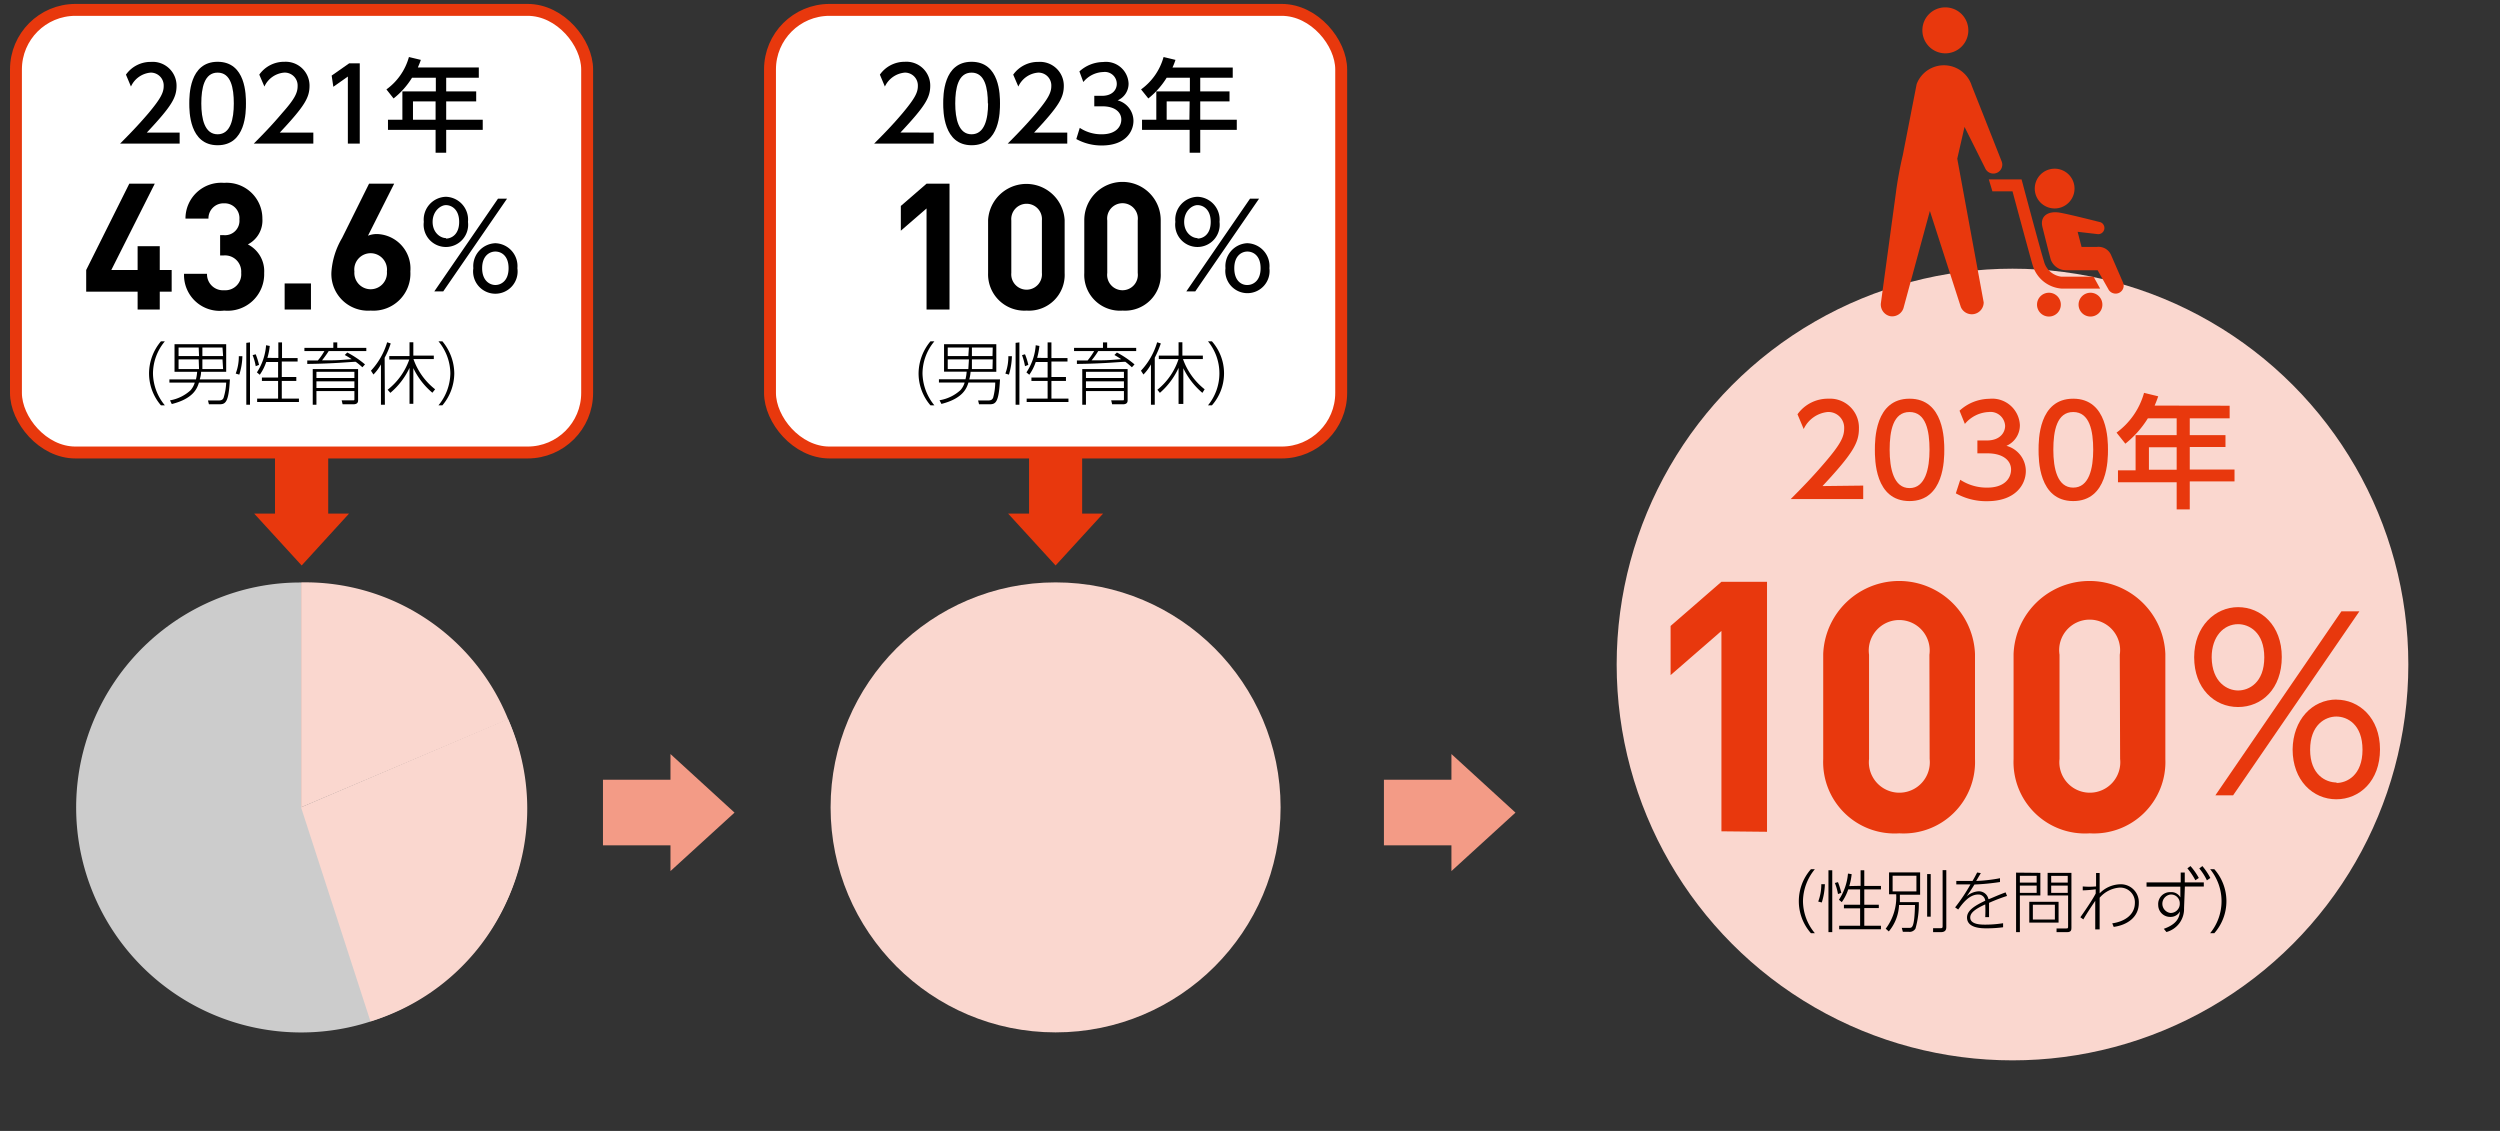
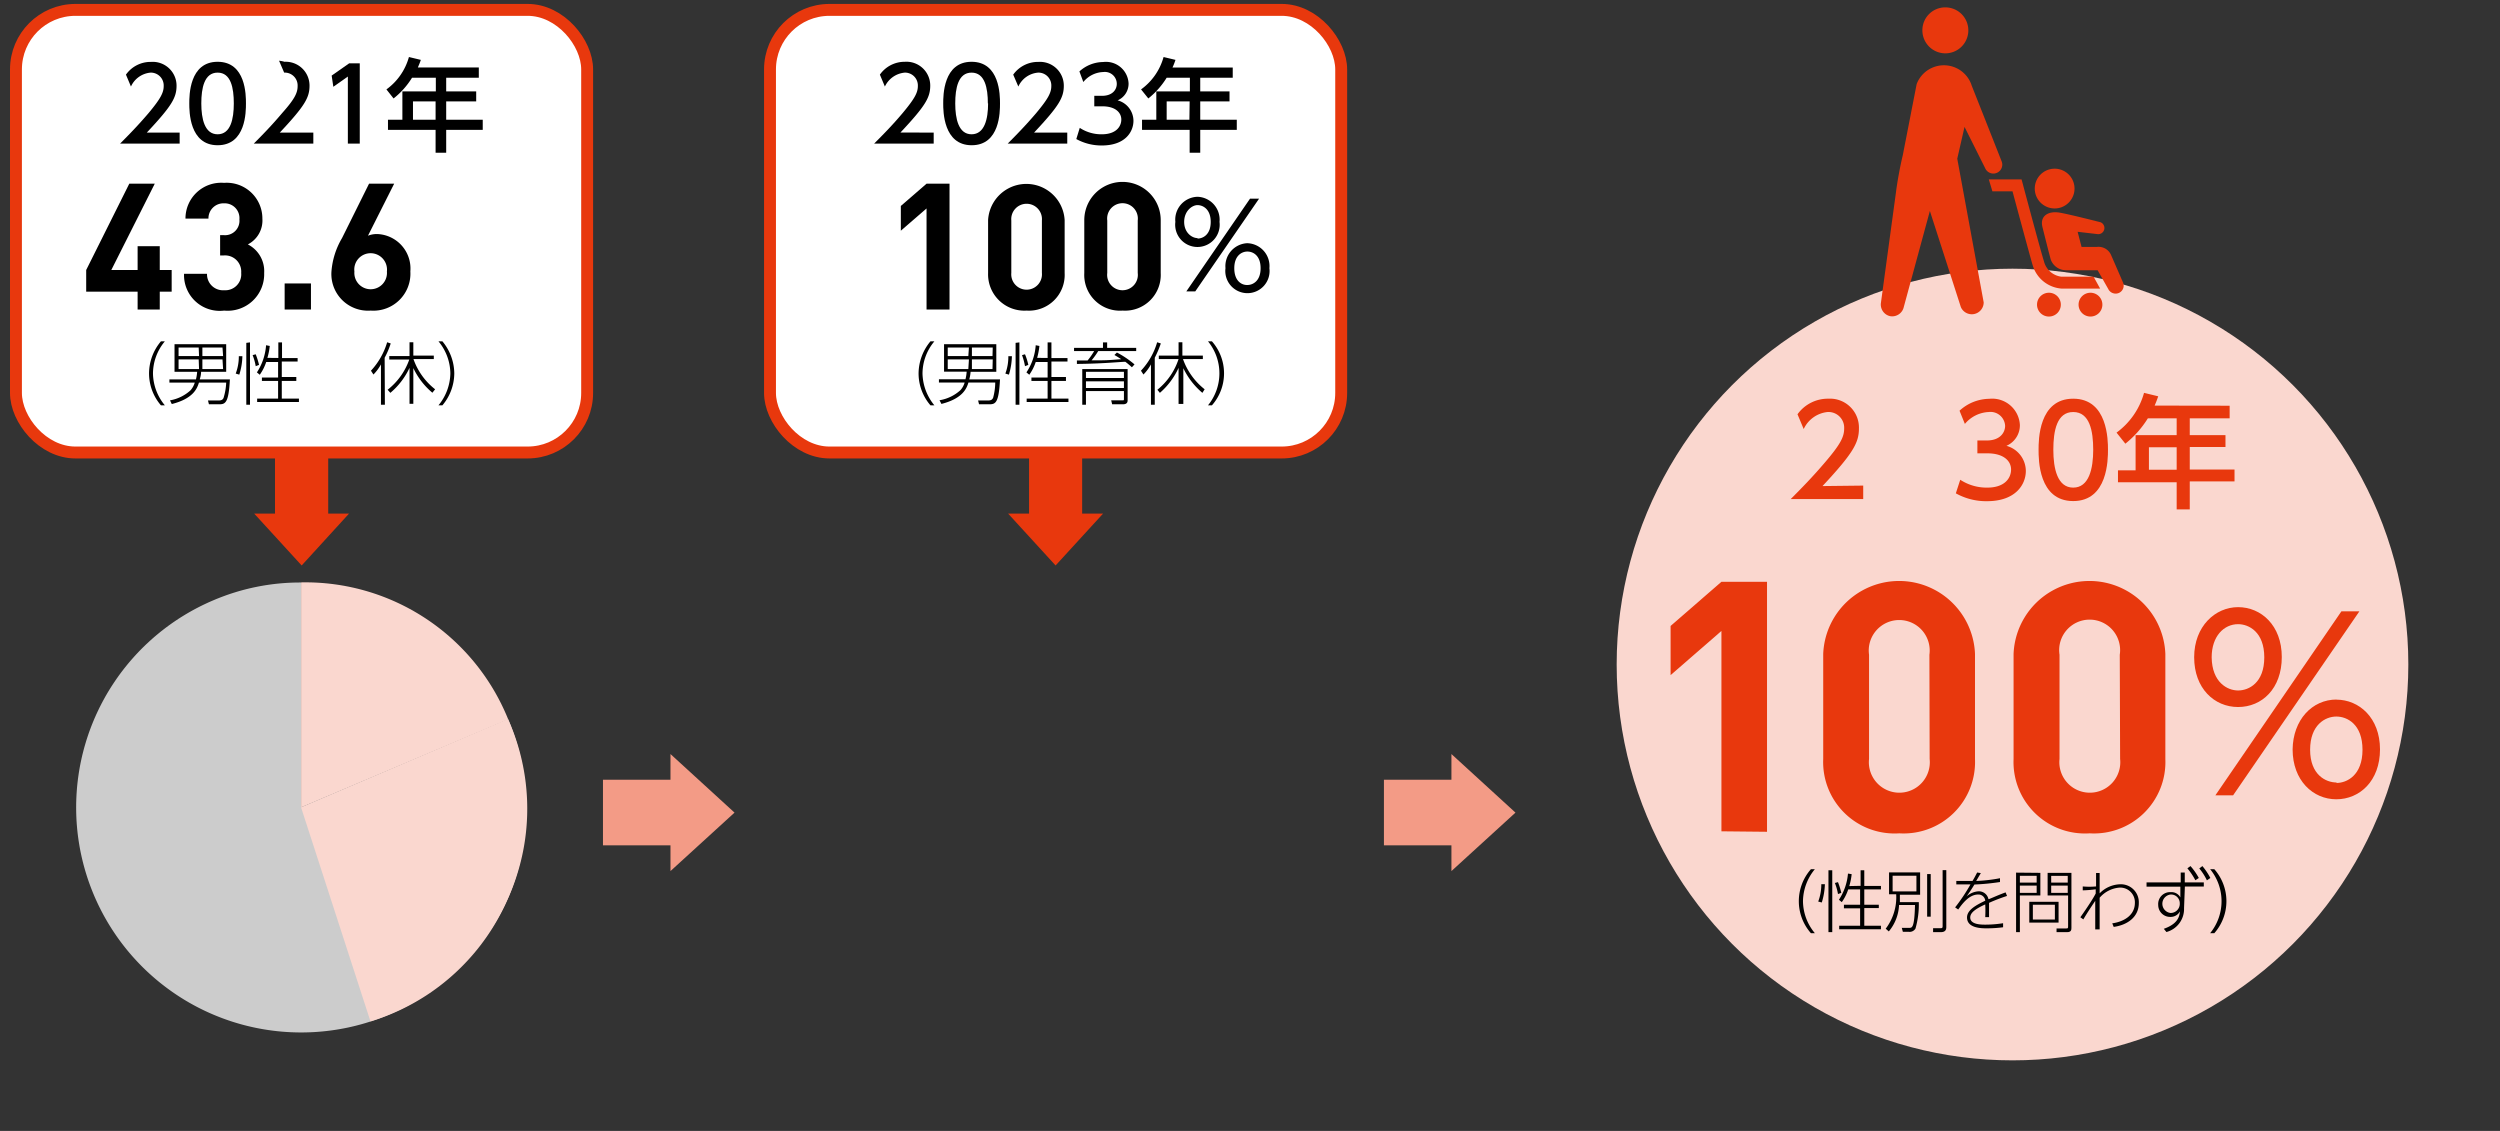
<svg xmlns="http://www.w3.org/2000/svg" viewBox="0 0 210 95">
  <rect x="0" y="0" width="210" height="95" fill="#333333" stroke="none" />
  <defs>
    <style>
      .cls-1 {
        fill: #fad7cf;
      }

      .cls-2 {
        fill: #e8380d;
      }

      .cls-3 {
        fill: #fff;
      }

      .cls-4 {
        fill: none;
        stroke: #e8380d;
        stroke-miterlimit: 10;
      }

      .cls-5 {
        fill: #f39b86;
      }

      .cls-6 {
        fill: #ccc;
      }
    </style>
  </defs>
  <g id="レイヤー_1" data-name="レイヤー 1">
-     <circle class="cls-1" cx="88.67" cy="67.82" r="18.9" />
    <circle class="cls-1" cx="169.05" cy="55.82" r="33.25" />
    <polygon class="cls-2" points="88.67 47.5 92.66 43.14 90.9 43.14 90.9 35.55 86.44 35.55 86.44 43.14 84.68 43.14 88.67 47.5" />
    <polygon class="cls-2" points="25.34 47.5 29.32 43.14 27.57 43.14 27.57 35.55 23.1 35.55 23.1 43.14 21.35 43.14 25.34 47.5" />
    <g>
      <rect class="cls-3" x="1.34" y="0.83" width="47.98" height="37.18" rx="5" />
      <rect class="cls-4" x="1.34" y="0.83" width="47.98" height="37.18" rx="5" />
    </g>
    <g>
      <rect class="cls-3" x="64.68" y="0.83" width="47.98" height="37.18" rx="5" />
      <rect class="cls-4" x="64.68" y="0.83" width="47.98" height="37.18" rx="5" />
    </g>
    <g>
      <path d="M15.09,11.14v.92h-5c.74-.74,1.52-1.54,2.39-2.56,1-1.2,1.27-1.71,1.27-2.27A1.08,1.08,0,0,0,12.65,6.1,2,2,0,0,0,11,7.27l-.42-1a2.53,2.53,0,0,1,2.11-1.07,2,2,0,0,1,2.14,2c0,1-.4,1.7-2.5,3.94Z" />
      <path d="M15.9,8.69c0-.66,0-3.5,2.38-3.5S20.66,8,20.66,8.69s0,3.51-2.38,3.51S15.9,9.34,15.9,8.69Zm3.74,0c0-1.3-.24-2.59-1.36-2.59s-1.37,1.3-1.37,2.59.28,2.59,1.37,2.59S19.64,10,19.64,8.69Z" />
-       <path d="M26.32,11.14v.92h-5c.74-.74,1.52-1.54,2.38-2.56C24.77,8.3,25,7.79,25,7.23A1.08,1.08,0,0,0,23.87,6.1a2,2,0,0,0-1.66,1.17l-.43-1A2.55,2.55,0,0,1,23.9,5.19,2,2,0,0,1,26,7.2c0,1-.4,1.7-2.5,3.94Z" />
+       <path d="M26.32,11.14v.92h-5c.74-.74,1.52-1.54,2.38-2.56C24.77,8.3,25,7.79,25,7.23A1.08,1.08,0,0,0,23.87,6.1l-.43-1A2.55,2.55,0,0,1,23.9,5.19,2,2,0,0,1,26,7.2c0,1-.4,1.7-2.5,3.94Z" />
      <path d="M29.33,5.32h.89v6.74h-1V6.43L28,7.29l-.14-.94Z" />
      <path d="M40.22,5.67v.86H37.48V7.68H40v.84H37.48v1.54h3.07v.85H37.48v1.92h-.89V10.91h-4v-.85h1.21V7.68h2.81V6.53h-2a6.63,6.63,0,0,1-1.55,1.74l-.6-.76a5,5,0,0,0,1.89-2.72l1,.24c-.11.33-.17.44-.25.64ZM36.59,8.52h-1.9v1.54h1.9Z" />
    </g>
    <g>
      <path d="M13.42,24.5V26H11.56V24.5H7.24V22.68l3.62-7.25H13L9.35,22.68h2.21v-2h1.86v2h1V24.5Z" />
      <path d="M18.83,26.09A3,3,0,0,1,15.46,23h1.93a1.34,1.34,0,0,0,1.44,1.38,1.34,1.34,0,0,0,1.43-1.46,1.36,1.36,0,0,0-1.49-1.46h-.28V19.75h.28a1.21,1.21,0,0,0,1.34-1.32,1.24,1.24,0,0,0-1.29-1.35,1.26,1.26,0,0,0-1.31,1.28H15.58a3,3,0,0,1,3.24-3,3,3,0,0,1,3.22,3,2.26,2.26,0,0,1-1.22,2.17,2.52,2.52,0,0,1,1.37,2.4A3.07,3.07,0,0,1,18.83,26.09Z" />
      <path d="M23.91,26V23.81h2.21V26Z" />
      <path d="M31.14,26.09a3.08,3.08,0,0,1-3.3-3.26A6.48,6.48,0,0,1,28.73,20L31,15.43h2.11l-2.2,4.37a2,2,0,0,1,.78-.14,2.9,2.9,0,0,1,2.78,3.14A3.11,3.11,0,0,1,31.14,26.09Zm0-4.82a1.37,1.37,0,0,0-1.37,1.54,1.37,1.37,0,1,0,2.73,0A1.38,1.38,0,0,0,31.14,21.27Z" />
-       <path d="M37.46,16.53a1.92,1.92,0,0,1,1.85,2.11,1.87,1.87,0,1,1-3.71,0A1.92,1.92,0,0,1,37.46,16.53Zm0,3.51c.45,0,1.11-.33,1.11-1.4s-.66-1.41-1.11-1.41-1.12.5-1.12,1.41S37,20,37.46,20Zm4.37-3.35h.76l-5.36,7.79h-.75Zm-.22,3.74a1.92,1.92,0,0,1,1.85,2.1,1.87,1.87,0,1,1-3.7,0A1.93,1.93,0,0,1,41.61,20.43Zm0,3.51c.46,0,1.11-.33,1.11-1.41s-.64-1.4-1.11-1.4-1.11.34-1.11,1.4S41.15,23.94,41.61,23.94Z" />
    </g>
    <g>
      <path d="M77.83,26V17.51l-2.16,1.87V17.3l2.16-1.87h1.93V26Z" />
      <path d="M86.24,26.09A3.05,3.05,0,0,1,83,22.94V18.49a3.22,3.22,0,0,1,6.43,0v4.45A3,3,0,0,1,86.24,26.09Zm1.28-7.57a1.29,1.29,0,1,0-2.57,0v4.41a1.29,1.29,0,1,0,2.57,0Z" />
      <path d="M94.3,26.09a3,3,0,0,1-3.22-3.15V18.49a3.21,3.21,0,0,1,6.42,0v4.45A3,3,0,0,1,94.3,26.09Zm1.27-7.57a1.29,1.29,0,1,0-2.56,0v4.41a1.29,1.29,0,1,0,2.56,0Z" />
      <path d="M100.59,16.53a1.92,1.92,0,0,1,1.85,2.11,1.87,1.87,0,1,1-3.71,0A1.92,1.92,0,0,1,100.59,16.53Zm0,3.51c.46,0,1.11-.33,1.11-1.4s-.65-1.41-1.11-1.41-1.12.5-1.12,1.41S100.13,20,100.59,20ZM105,16.69h.76l-5.36,7.79h-.75Zm-.22,3.74a1.92,1.92,0,0,1,1.85,2.1,1.86,1.86,0,1,1-3.69,0A1.93,1.93,0,0,1,104.74,20.43Zm0,3.51c.46,0,1.11-.33,1.11-1.41s-.64-1.4-1.11-1.4-1.1.34-1.1,1.4S104.28,23.94,104.74,23.94Z" />
    </g>
    <g>
      <path d="M78.43,11.14v.92h-5c.74-.74,1.53-1.54,2.39-2.56,1-1.2,1.28-1.71,1.28-2.27A1.08,1.08,0,0,0,76,6.1a2.05,2.05,0,0,0-1.67,1.17l-.42-1A2.54,2.54,0,0,1,76,5.19a2,2,0,0,1,2.14,2c0,1-.4,1.7-2.5,3.94Z" />
      <path d="M79.23,8.69c0-.66,0-3.5,2.38-3.5S84,8,84,8.69s0,3.51-2.38,3.51S79.23,9.34,79.23,8.69Zm3.75,0c0-1.3-.25-2.59-1.37-2.59s-1.37,1.3-1.37,2.59.28,2.59,1.37,2.59S83,10,83,8.69Z" />
      <path d="M89.65,11.14v.92h-5c.74-.74,1.52-1.54,2.39-2.56,1-1.2,1.27-1.71,1.27-2.27A1.08,1.08,0,0,0,87.2,6.1a2,2,0,0,0-1.66,1.17l-.43-1a2.55,2.55,0,0,1,2.12-1.07,2,2,0,0,1,2.13,2c0,1-.4,1.7-2.5,3.94Z" />
      <path d="M90.7,10.74a3.28,3.28,0,0,0,1.85.54c1.21,0,1.64-.66,1.64-1.24s-.49-1.11-1.6-1.11h-.67V8.05h.64c.92,0,1.25-.55,1.25-1a1,1,0,0,0-1.12-1A2.25,2.25,0,0,0,91,6.89L90.67,6a3,3,0,0,1,2-.79A1.9,1.9,0,0,1,94.8,7a1.52,1.52,0,0,1-.92,1.43,1.79,1.79,0,0,1,1.33,1.72c0,.91-.68,2.07-2.66,2.07a4.37,4.37,0,0,1-2.14-.54Z" />
      <path d="M103.55,5.67v.86h-2.73V7.68h2.46v.84h-2.46v1.54h3.07v.85h-3.07v1.92h-.89V10.91h-4v-.85h1.2V7.68h2.82V6.53H98a6.82,6.82,0,0,1-1.54,1.74l-.61-.76a5,5,0,0,0,1.89-2.72l1,.24a5.39,5.39,0,0,1-.25.64ZM99.93,8.52H98v1.54h1.91Z" />
    </g>
    <polygon class="cls-5" points="61.7 68.26 56.32 63.34 56.32 65.5 50.65 65.5 50.65 71.01 56.32 71.01 56.32 73.17 61.7 68.26" />
    <polygon class="cls-5" points="127.3 68.26 121.92 63.34 121.92 65.5 116.25 65.5 116.25 71.01 121.92 71.01 121.92 73.17 127.3 68.26" />
    <g>
      <path d="M13.52,34.05a4.12,4.12,0,0,1-1-2.69,4.2,4.2,0,0,1,1-2.69h.33a4.24,4.24,0,0,0-1,2.69,4.29,4.29,0,0,0,1,2.69Z" />
      <path d="M19.31,31.87c-.1,2-.39,2.09-.91,2.09h-.85l-.08-.32h.89c.3,0,.37-.11.42-.22A5,5,0,0,0,19,32.14H16.71c-.14.44-.42,1.33-2.28,1.8l-.15-.31A3.42,3.42,0,0,0,16,32.79a1.7,1.7,0,0,0,.36-.65H14.23v-.27h2.23a3.75,3.75,0,0,0,.1-.64h-1.9V28.91H19v2.32H16.89c0,.3-.08.51-.11.64Zm-2.62-2.68H15v.72h1.72Zm0,1H15V31h1.72Zm2-1H17v.72h1.74Zm0,1H17V31h1.74Z" />
      <path d="M19.8,31.38a4,4,0,0,0,.26-1.46l.3,0a5.43,5.43,0,0,1-.26,1.55ZM21,28.76V34h-.31v-5.2Zm.48,2a4.55,4.55,0,0,0-.26-.93l.26-.07a6.39,6.39,0,0,1,.28.89Zm1.9-.69V28.76h.31v1.32H25v.29H23.67v1.3h1.22V32H23.67v1.48h1.44v.29H21.6v-.29h1.76V32H22v-.29h1.36v-1.3h-1a4,4,0,0,1-.54,1.07l-.24-.2A4.78,4.78,0,0,0,22.35,29l.31.06a5.27,5.27,0,0,1-.2,1Z" />
-       <path d="M29.17,29.61a8,8,0,0,1,1.49,1l-.22.24a6.54,6.54,0,0,0-.56-.46c-.38,0-1.82.16-4.07.18l0-.29h.89a5,5,0,0,0,.55-.79H25.57v-.27H28v-.46h.33v.46h2.44v.27H27.61a8.91,8.91,0,0,1-.56.78c1.15,0,1.28,0,2.49-.1-.22-.14-.34-.22-.58-.35Zm.91,4c0,.11,0,.35-.4.35h-.9l-.08-.33h.92c.15,0,.15,0,.15-.14v-.64H26.58V34h-.31V31h3.81Zm-.31-2.38H26.58v.52h3.19Zm0,.8H26.58v.56h3.19Z" />
      <path d="M32.33,34H32V30.61a3.83,3.83,0,0,1-.63.85l-.21-.32a6,6,0,0,0,1.36-2.39l.3.1a6.84,6.84,0,0,1-.51,1.2Zm.23-1.26a5.57,5.57,0,0,0,1.82-2.54H32.7v-.29h1.7V28.75h.32v1.12h1.72v.29H34.73a5.54,5.54,0,0,0,1.82,2.54l-.23.29a6.16,6.16,0,0,1-1.6-2.07v3H34.4V30.9A6.17,6.17,0,0,1,32.79,33Z" />
      <path d="M36.83,34.05a4.33,4.33,0,0,0,1-2.69,4.29,4.29,0,0,0-1-2.69h.33a4.28,4.28,0,0,1,1,2.69,4.2,4.2,0,0,1-1,2.69Z" />
    </g>
    <g>
      <path d="M78.16,34.05a4.12,4.12,0,0,1-1-2.69,4.26,4.26,0,0,1,1-2.69h.33a4.24,4.24,0,0,0-1,2.69,4.35,4.35,0,0,0,1,2.69Z" />
      <path d="M84,31.87c-.1,2-.38,2.09-.91,2.09h-.85l-.08-.32H83c.3,0,.36-.11.42-.22a5,5,0,0,0,.18-1.29H81.35c-.14.44-.42,1.33-2.27,1.8l-.16-.31a3.42,3.42,0,0,0,1.75-.84,1.58,1.58,0,0,0,.36-.65H78.87v-.27H81.1a3.75,3.75,0,0,0,.1-.64H79.3V28.91h4.39v2.32H81.53a3.51,3.51,0,0,1-.11.64Zm-2.61-2.68H79.61v.72h1.73Zm0,1H79.61V31h1.73Zm2-1H81.64v.72h1.73Zm0,1H81.64V31h1.73Z" />
      <path d="M84.45,31.38a4,4,0,0,0,.25-1.46l.3,0a5.83,5.83,0,0,1-.25,1.55Zm1.18-2.62V34h-.32v-5.2Zm.47,2a5.35,5.35,0,0,0-.25-.93l.25-.07a5.26,5.26,0,0,1,.28.89Zm1.9-.69V28.76h.32v1.32h1.35v.29H88.32v1.3h1.22V32H88.32v1.48h1.43v.29H86.24v-.29H88V32H86.64v-.29H88v-1.3H87a4,4,0,0,1-.54,1.07l-.24-.2A4.66,4.66,0,0,0,87,29l.31.06a5.87,5.87,0,0,1-.19,1Z" />
      <path d="M93.82,29.61a8,8,0,0,1,1.48,1l-.22.24c-.2-.18-.33-.29-.55-.46-.39,0-1.83.16-4.07.18l0-.29h.9a5.91,5.91,0,0,0,.55-.79H90.22v-.27h2.43v-.46H93v.46h2.44v.27H92.25a5.86,5.86,0,0,1-.56.78c1.16,0,1.29,0,2.49-.1-.22-.14-.34-.22-.57-.35Zm.9,4c0,.11,0,.35-.39.35h-.91l-.08-.33h.92c.15,0,.15,0,.15-.14v-.64H91.22V34h-.31V31h3.81Zm-.31-2.38H91.22v.52h3.19Zm0,.8H91.22v.56h3.19Z" />
      <path d="M97,34h-.32V30.61a3.83,3.83,0,0,1-.63.85l-.21-.32a5.9,5.9,0,0,0,1.36-2.39l.31.1a8.89,8.89,0,0,1-.51,1.2Zm.22-1.26A5.5,5.5,0,0,0,99,30.16H97.34v-.29H99V28.75h.32v1.12h1.72v.29H99.37a5.61,5.61,0,0,0,1.82,2.54L101,33a6.29,6.29,0,0,1-1.6-2.07v3H99V30.9A6.17,6.17,0,0,1,97.43,33Z" />
      <path d="M101.47,34.05a4.25,4.25,0,0,0,0-5.38h.33a4.06,4.06,0,0,1,0,5.38Z" />
    </g>
    <g>
      <path d="M152.12,78.39a4.06,4.06,0,0,1,0-5.38h.33a4.31,4.31,0,0,0-1,2.69,4.25,4.25,0,0,0,1,2.69Z" />
      <path d="M152.73,75.73a4.07,4.07,0,0,0,.26-1.46l.3,0a5.72,5.72,0,0,1-.26,1.54Zm1.18-2.63v5.2h-.32V73.1Zm.48,2a4.55,4.55,0,0,0-.26-.93l.26-.07a6.44,6.44,0,0,1,.28.9Zm1.9-.69V73.1h.31v1.32H158v.29H156.6V76h1.22v.28H156.6v1.48H158v.3h-3.51v-.3h1.76V76.3h-1.36V76h1.36V74.71h-1a4,4,0,0,1-.54,1.07l-.24-.2a4.74,4.74,0,0,0,.76-2.2l.31.05a5.27,5.27,0,0,1-.2,1Z" />
      <path d="M161.18,75.78A7.35,7.35,0,0,1,160.9,78a.57.57,0,0,1-.58.27h-.48l-.09-.33h.62c.25,0,.44,0,.49-1.92h-1.34a3.71,3.71,0,0,1-.86,2.22l-.26-.23a4.36,4.36,0,0,0,.88-2.89h-.6V73.28h2.61v1.88h-1.7c0,.33,0,.49,0,.62Zm-.2-2.22h-2v1.32h2Zm1.2-.14V77h-.3V73.42Zm1.31-.33v4.74c0,.17,0,.47-.46.47h-.65l0-.33H163c.18,0,.18-.06.18-.22V73.09Z" />
      <path d="M166.39,73.34,166,74a13.07,13.07,0,0,0,2-.23v.32a19.32,19.32,0,0,1-2.15.21c-.19.32-.43.68-.66,1a1.66,1.66,0,0,1,1-.43.82.82,0,0,1,.84.66c.09,0,.62-.27,1.44-.57l.12.3a14.25,14.25,0,0,0-1.51.58c0,.3,0,.54,0,1.2h-.32a9.85,9.85,0,0,0,0-1.07c-.88.4-1.26.72-1.26,1.1,0,.59.89.6,1.27.6a9.51,9.51,0,0,0,1.49-.12l0,.34a10.35,10.35,0,0,1-1.37.09c-.42,0-1.66,0-1.66-.91,0-.6.67-1,1.53-1.41a.57.57,0,0,0-.6-.52c-.78,0-1.38.85-1.67,1.26l-.26-.18a14.85,14.85,0,0,0,1.29-1.93c-.42,0-.64,0-1.19,0V74c.69,0,1.27,0,1.36,0,.13-.21.2-.34.39-.71Z" />
      <path d="M171.39,73.32v1.9h-1.72V78.3h-.32v-5Zm-.31.25h-1.41v.57h1.41Zm0,.82h-1.41V75h1.41Zm1.84,3.11h-2.46V75.75h2.46Zm-.31-1.5h-1.85v1.24h1.85ZM174,77.9c0,.19,0,.4-.36.4h-.89l0-.31h.77c.19,0,.2,0,.2-.2V75.22H172v-1.9h2Zm-.31-4.33h-1.39v.57h1.39Zm0,.82h-1.39V75h1.39Z" />
      <path d="M174.75,77.05c.66-.93,1.13-1.67,1.29-2v-.35a9.73,9.73,0,0,1-1.09.09l0-.33a6.05,6.05,0,0,0,1.12,0V73.33h.3c0,.27,0,1.47,0,1.71a2.5,2.5,0,0,1,1.7-.76,1.51,1.51,0,0,1,1.59,1.58c0,1.2-1,1.85-2.11,2l-.12-.3c1-.14,1.9-.69,1.9-1.72a1.23,1.23,0,0,0-1.3-1.28,2.45,2.45,0,0,0-1.66.85c0,.53,0,2.11,0,2.66H176l0-2.4c-.28.42-.61.9-1,1.56Z" />
      <path d="M183.46,76.29a2,2,0,0,1-1.48,2l-.22-.27c1.16-.41,1.31-1,1.36-1.47a.89.89,0,0,1-.83.47,1,1,0,0,1-1-1,1,1,0,0,1,1.06-1.08.85.85,0,0,1,.8.44l0-.9-1.84,0-1,0v-.36c.27,0,.68,0,1,0l1.87,0,0-.83h.34l0,.83h.68c.2,0,.59,0,.92,0v.35c-.36,0-.92,0-.92,0h-.67Zm-1.13-1.15a.78.78,0,0,0,0,1.55.77.77,0,0,0,.77-.81A.73.73,0,0,0,182.33,75.14ZM184,72.75a5.27,5.27,0,0,1,.7,1l-.29.19a5.79,5.79,0,0,0-.67-1Zm1,0a5.53,5.53,0,0,1,.67,1l-.29.2a4.6,4.6,0,0,0-.64-1Z" />
      <path d="M185.65,78.39a4.25,4.25,0,0,0,0-5.38H186a4.06,4.06,0,0,1,0,5.38Z" />
    </g>
    <g>
      <path class="cls-2" d="M156.51,40.79v1.13h-6.09c.91-.91,1.87-1.89,2.93-3.14,1.26-1.48,1.56-2.09,1.56-2.79a1.32,1.32,0,0,0-1.4-1.38,2.5,2.5,0,0,0-2,1.43l-.52-1.24a3.14,3.14,0,0,1,2.6-1.31A2.43,2.43,0,0,1,156.15,36c0,1.18-.49,2.08-3.06,4.83Z" />
-       <path class="cls-2" d="M157.49,37.78c0-.8,0-4.29,2.91-4.29s2.92,3.5,2.92,4.29,0,4.31-2.92,4.31S157.49,38.58,157.49,37.78Zm4.59,0c0-1.59-.3-3.17-1.68-3.17s-1.67,1.59-1.67,3.17S159.07,41,160.4,41,162.08,39.36,162.08,37.78Z" />
      <path class="cls-2" d="M164.66,40.3a4.06,4.06,0,0,0,2.27.66c1.48,0,2-.81,2-1.52s-.61-1.36-2-1.36h-.83V37h.79c1.13,0,1.54-.68,1.54-1.23a1.23,1.23,0,0,0-1.38-1.16,2.76,2.76,0,0,0-2,1l-.45-1.11a3.75,3.75,0,0,1,2.49-1,2.33,2.33,0,0,1,2.58,2.2,1.88,1.88,0,0,1-1.13,1.75,2.2,2.2,0,0,1,1.63,2.11c0,1.12-.84,2.54-3.26,2.54a5.23,5.23,0,0,1-2.62-.66Z" />
      <path class="cls-2" d="M171.24,37.78c0-.8,0-4.29,2.91-4.29s2.92,3.5,2.92,4.29,0,4.31-2.92,4.31S171.24,38.58,171.24,37.78Zm4.59,0c0-1.59-.3-3.17-1.68-3.17s-1.67,1.59-1.67,3.17.34,3.18,1.67,3.18S175.83,39.36,175.83,37.78Z" />
      <path class="cls-2" d="M187.29,34.08v1.06h-3.35v1.41h3v1h-3v1.89h3.76v1h-3.76v2.35h-1.1V40.51h-4.93v-1h1.48V36.55h3.45V35.14h-2.42a8.39,8.39,0,0,1-1.89,2.13l-.74-.93A6.18,6.18,0,0,0,180.1,33l1.19.29c-.14.41-.2.54-.3.78Zm-4.45,3.49h-2.33v1.89h2.33Z" />
    </g>
    <g>
      <path class="cls-2" d="M144.6,69.83V53l-4.27,3.71V52.58l4.27-3.71h3.83v21Z" />
      <path class="cls-2" d="M159.54,70a6,6,0,0,1-6.39-6.24V54.93a6.38,6.38,0,0,1,12.75,0v8.84A6,6,0,0,1,159.54,70Zm2.53-15A2.56,2.56,0,1,0,157,55v8.75a2.56,2.56,0,1,0,5.09,0Z" />
      <path class="cls-2" d="M175.53,70a6,6,0,0,1-6.39-6.24V54.93a6.38,6.38,0,0,1,12.75,0v8.84A6,6,0,0,1,175.53,70Zm2.53-15A2.56,2.56,0,1,0,173,55v8.75a2.56,2.56,0,1,0,5.09,0Z" />
      <path class="cls-2" d="M188,51c1.93,0,3.67,1.53,3.67,4.19S190,59.39,188,59.39s-3.69-1.57-3.69-4.18S186.09,51,188,51Zm0,7c.9,0,2.2-.64,2.2-2.78s-1.3-2.79-2.2-2.79c-1.18,0-2.22,1-2.22,2.79C185.81,57.33,187.11,58,188,58Zm8.68-6.65h1.51L187.58,66.81h-1.49Zm-.43,7.42c1.92,0,3.67,1.53,3.67,4.18s-1.71,4.19-3.67,4.19-3.67-1.58-3.67-4.19C192.61,60.49,194.2,58.76,196.28,58.76Zm0,7c.9,0,2.2-.65,2.2-2.79s-1.28-2.79-2.2-2.79-2.2.69-2.2,2.79S195.36,65.73,196.28,65.73Z" />
    </g>
    <g>
      <path class="cls-2" d="M161.48,2.55A1.93,1.93,0,1,0,163.41.62,1.92,1.92,0,0,0,161.48,2.55Z" />
      <g>
        <path class="cls-2" d="M170.92,15.84a1.67,1.67,0,1,0,1.67-1.67A1.67,1.67,0,0,0,170.92,15.84Z" />
        <path class="cls-2" d="M174.6,25.59a1,1,0,1,0,1-1A1,1,0,0,0,174.6,25.59Z" />
        <path class="cls-2" d="M171.11,25.59a1,1,0,1,0,1-1A1,1,0,0,0,171.11,25.59Z" />
        <path class="cls-2" d="M173.15,24.24h3.26l-.55-1h-2.71a1.72,1.72,0,0,1-1.46-1.3c-.21-.63-1.77-6.45-1.78-6.51l-.1-.36h-2.75l.3,1h1.69s1.51,5.61,1.69,6.19A2.74,2.74,0,0,0,173.15,24.24Z" />
        <path class="cls-2" d="M173,17.86c.79.13,3.45.81,3.45.81a.52.52,0,0,1-.22,1l-1.71-.2.33,1.27h1.3a1.15,1.15,0,0,1,1.18.68l1,2.3a.67.67,0,0,1-.35.89.69.69,0,0,1-.89-.34l-.89-1.57h-2.62a1.36,1.36,0,0,1-1.32-.91c-.17-.61-.7-2.74-.7-2.74C171.34,18.11,172.09,17.71,173,17.86Z" />
      </g>
      <path class="cls-2" d="M159.27,16.09,158,25.42a1,1,0,0,0,.78,1.14,1,1,0,0,0,1.14-.78l2.19-8.06,2.6,8.07a1,1,0,0,0,1.92-.39l-2.22-12.07.61-2.67,1.73,3.46a.75.75,0,1,0,1.37-.61l-1.42-3.6-1.07-2.7A2.45,2.45,0,0,0,161,7.06l-1.17,6C159.6,14,159.36,15.35,159.27,16.09Z" />
    </g>
    <g>
      <path class="cls-6" d="M25.29,67.82l17.4-7.39a18.9,18.9,0,1,1-24.78-10,18.55,18.55,0,0,1,7.38-1.5Z" />
      <path class="cls-1" d="M25.29,67.82V48.92a18.38,18.38,0,0,1,17.4,11.51Z" />
    </g>
    <path class="cls-1" d="M25.29,67.82l17.38-7.43a18.37,18.37,0,0,1-3.75,20.52Z" />
    <path class="cls-1" d="M25.29,67.82,44.12,69.5a18.39,18.39,0,0,1-13,16.3Z" />
  </g>
</svg>